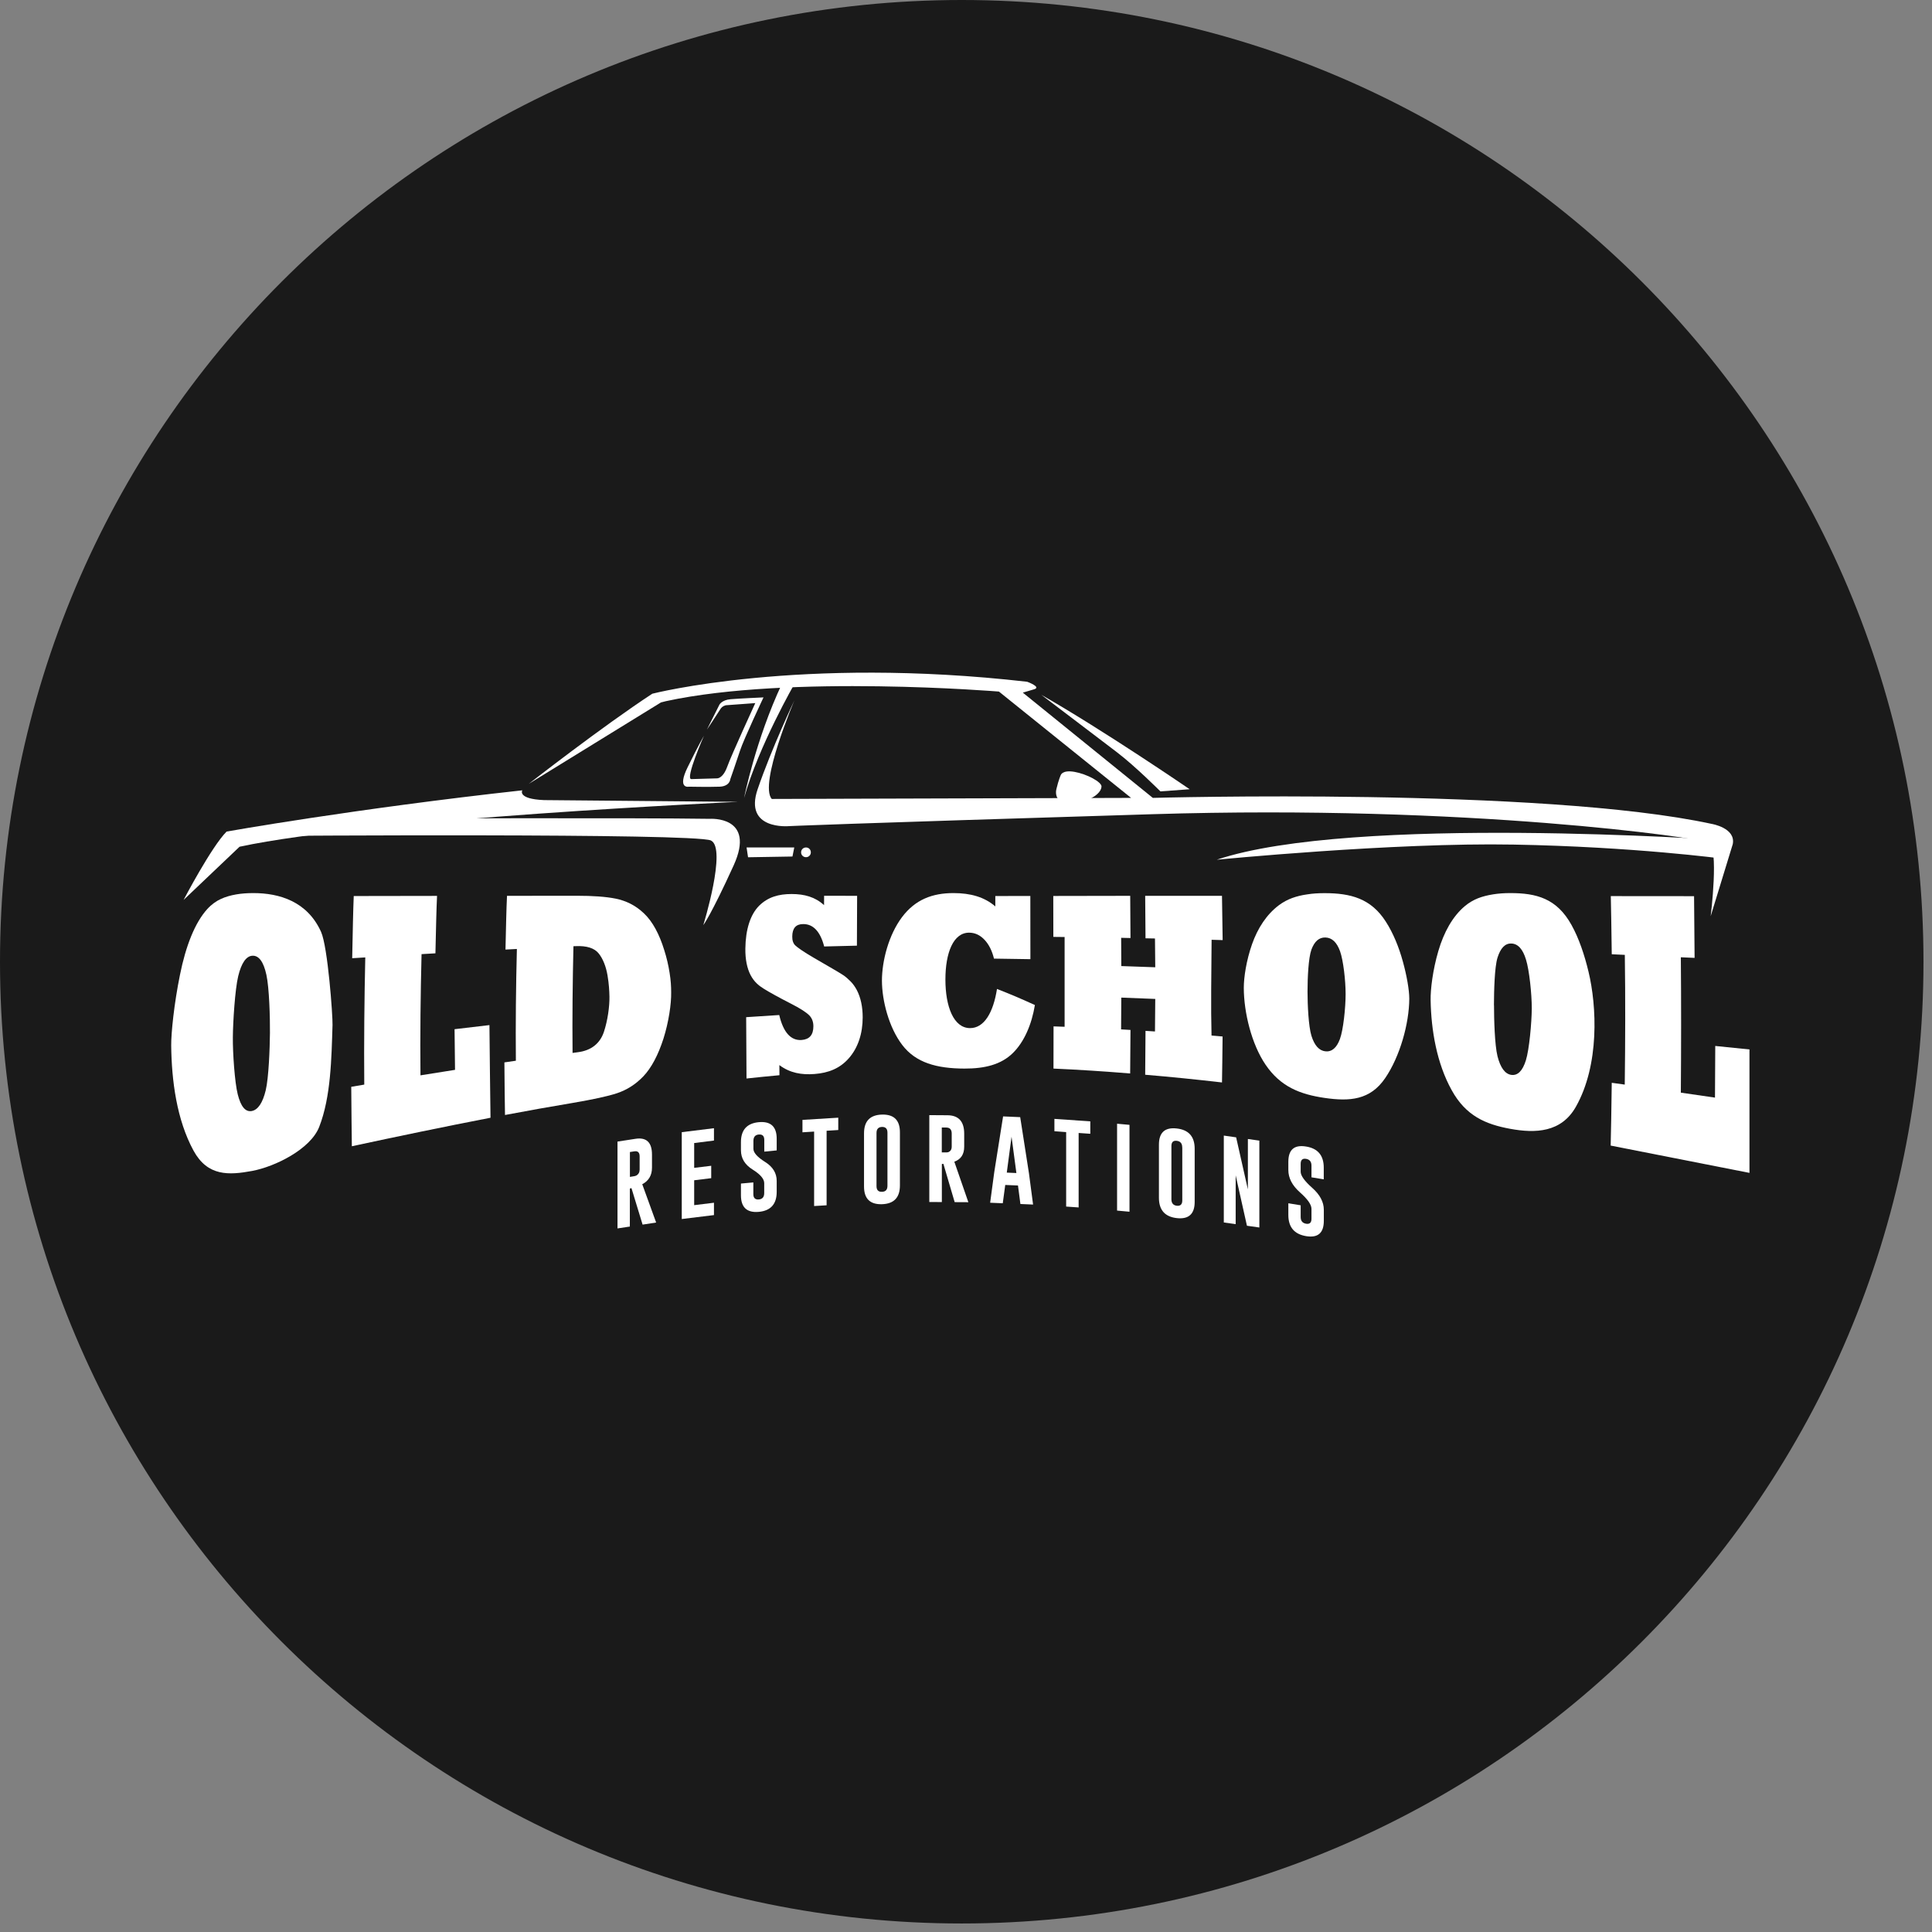
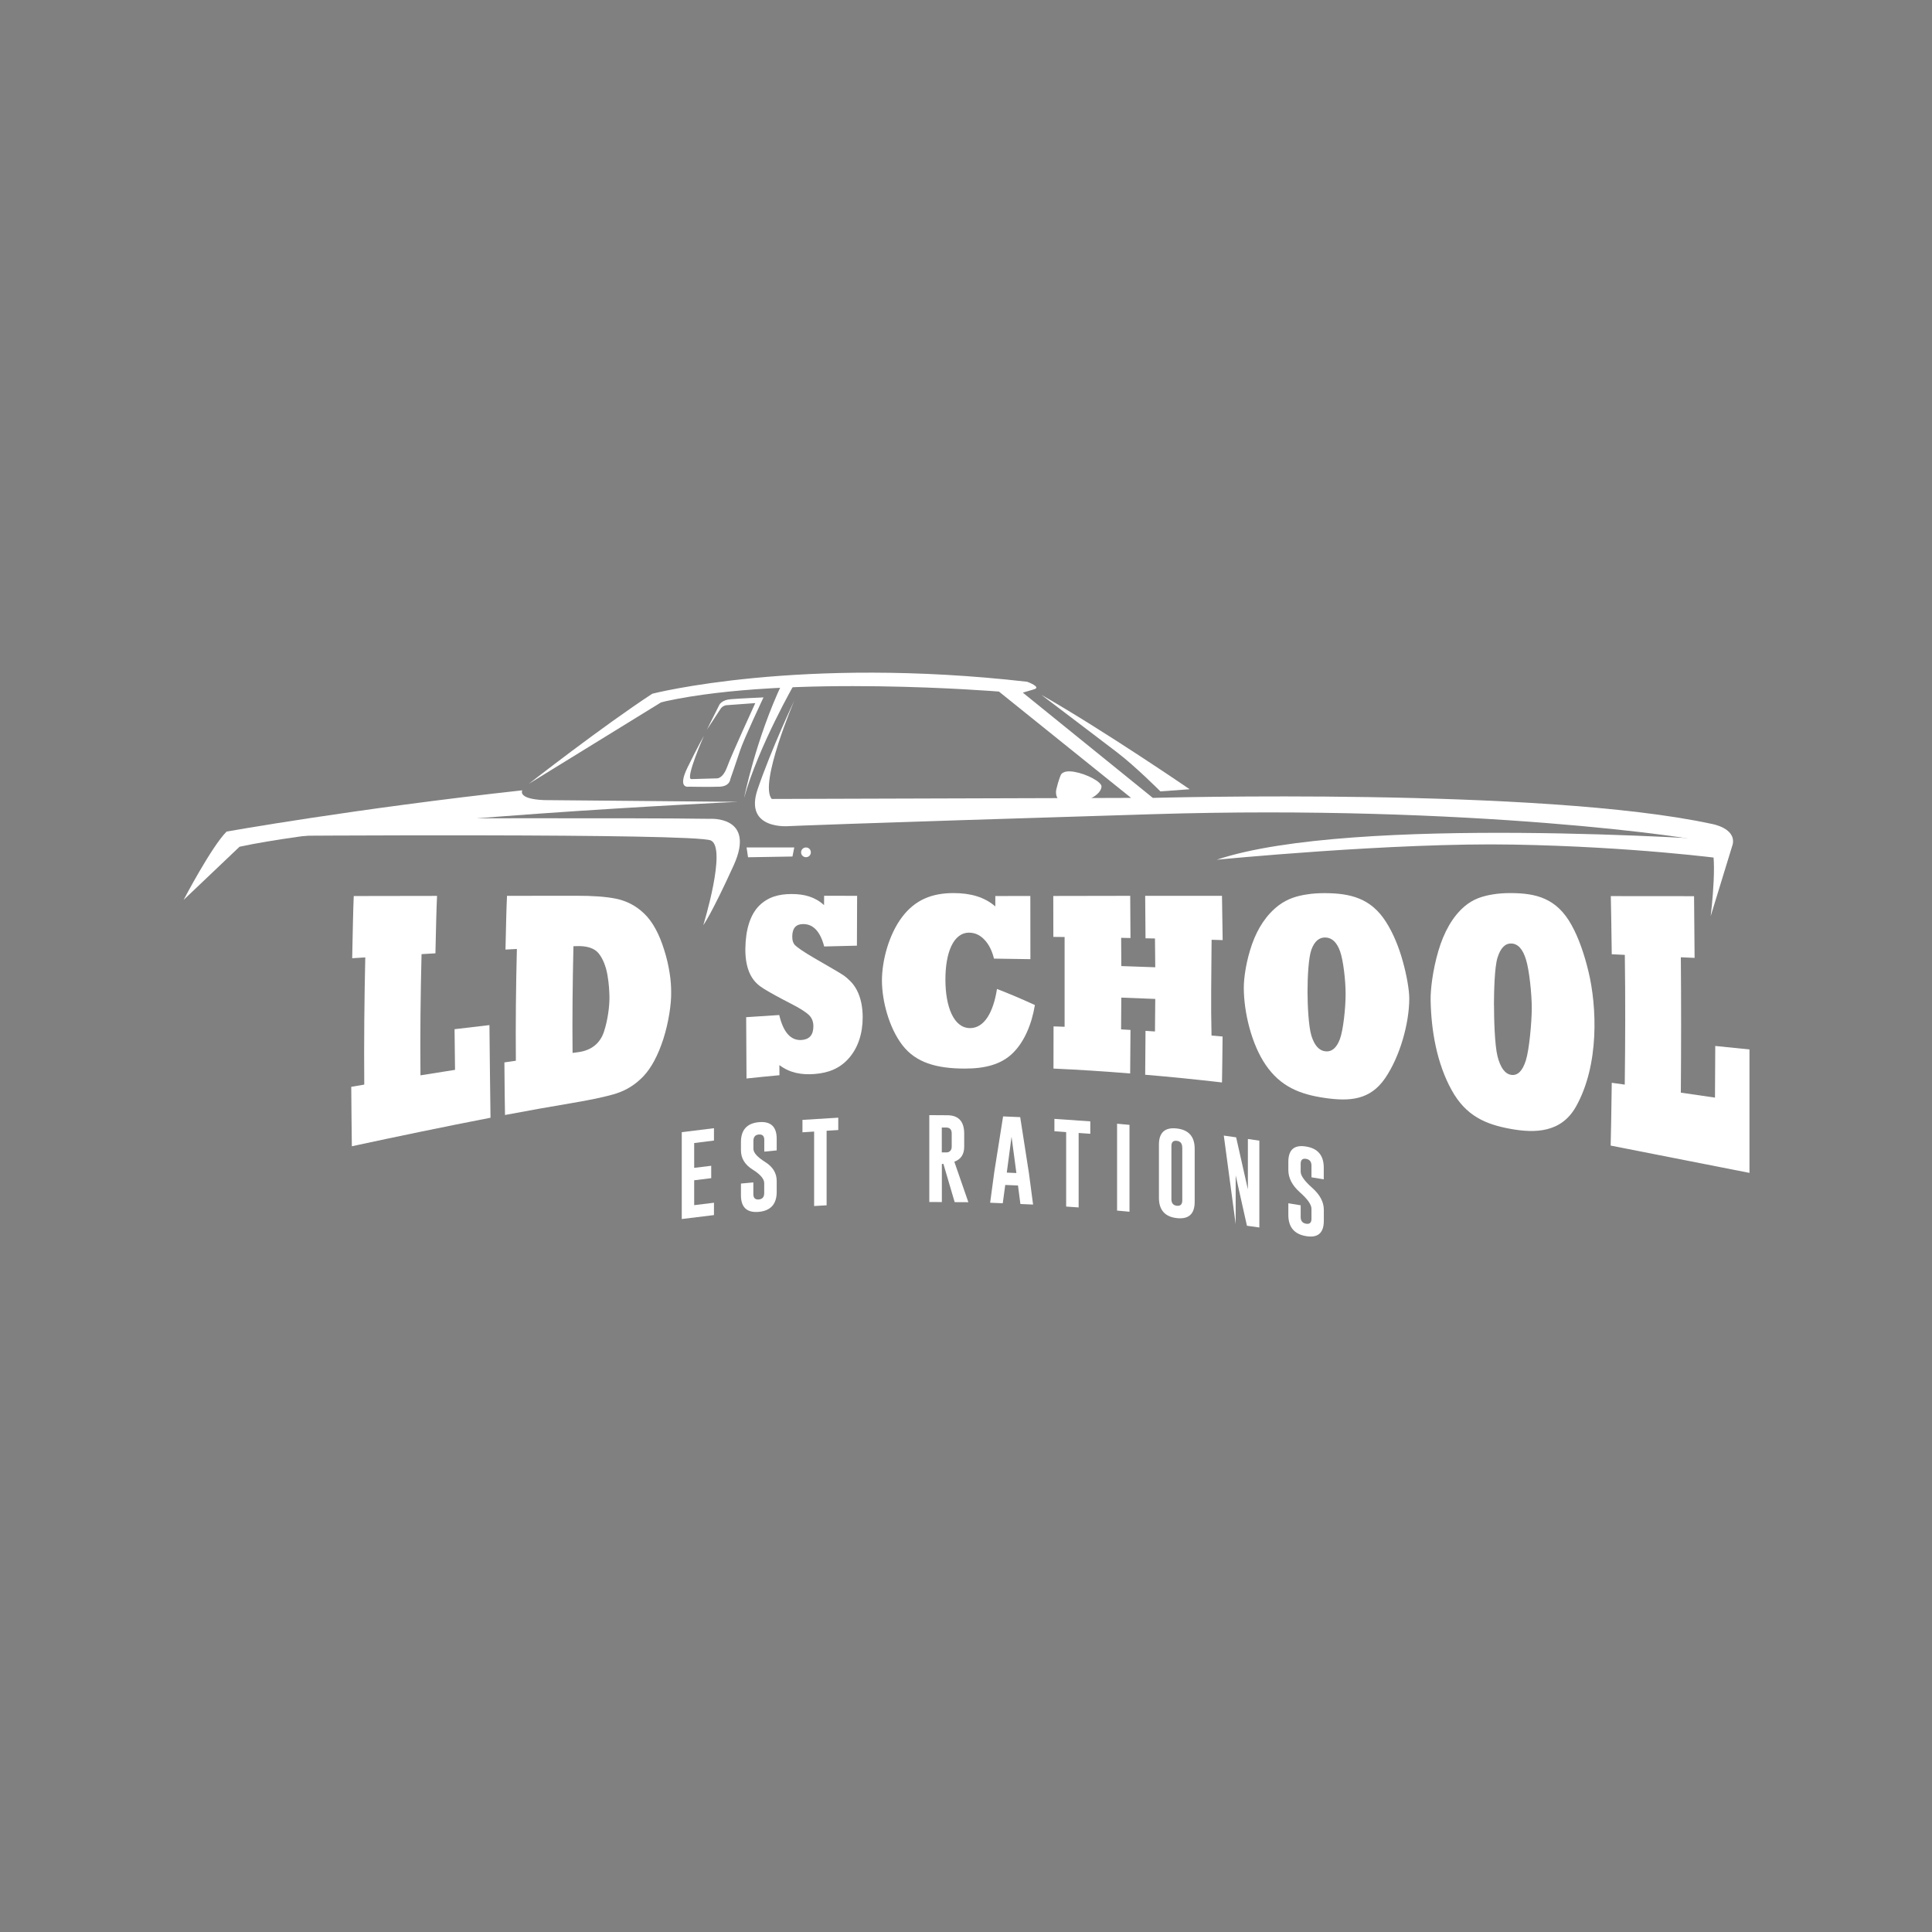
<svg xmlns="http://www.w3.org/2000/svg" width="150" zoomAndPan="magnify" viewBox="0 0 112.5 112.5" height="150" preserveAspectRatio="xMidYMid meet" version="1.0">
  <rect x="0" y="0" width="112.5" height="112.5" fill="#808080" stroke="none" />
  <defs>
    <clipPath id="70be04c147">
      <path d="M 0 0 L 112.004 0 L 112.004 112.004 L 0 112.004 Z M 0 0 " clip-rule="nonzero" />
    </clipPath>
    <clipPath id="0c77cdb6b0">
-       <path d="M 56 0 C 25.074 0 0 25.074 0 56 C 0 86.93 25.074 112.004 56 112.004 C 86.93 112.004 112.004 86.93 112.004 56 C 112.004 25.074 86.93 0 56 0 Z M 56 0 " clip-rule="nonzero" />
-     </clipPath>
+       </clipPath>
  </defs>
  <g clip-path="url(#70be04c147)">
    <g clip-path="url(#0c77cdb6b0)">
      <path fill="#1a1a1a" d="M 0 0 L 112.004 0 L 112.004 112.004 L 0 112.004 Z M 0 0 " fill-opacity="1" fill-rule="nonzero" />
    </g>
  </g>
  <path fill="#ffffff" d="M 30.793 45.641 C 30.793 45.641 35.082 42.293 37.984 40.395 C 37.984 40.395 46.566 38.184 59.812 39.699 C 59.812 39.699 60.695 40.016 60.191 40.145 L 59.559 40.332 L 67.129 46.461 C 67.129 46.461 89.773 45.832 99.68 47.977 C 99.68 47.977 101.086 48.211 100.898 49.156 L 99.613 53.348 C 99.613 53.348 100.117 49.305 99.488 49.051 C 98.855 48.801 85.672 46.84 67.129 47.41 C 48.582 47.977 45.945 48.105 45.945 48.105 C 45.945 48.105 43.297 48.355 44.117 45.957 C 44.938 43.555 46.262 40.773 46.262 40.773 C 46.262 40.773 44.18 45.641 44.938 46.523 L 65.863 46.461 L 58.168 40.27 C 58.168 40.27 45.98 39.266 38.781 40.828 C 38.77 40.832 38.488 40.902 38.488 40.902 Z M 30.793 45.641 " fill-opacity="1" fill-rule="nonzero" />
  <path fill="#ffffff" d="M 67.57 46.082 L 69.273 45.957 C 69.273 45.957 64.289 42.543 60.633 40.457 C 60.633 40.457 64.375 43.293 65.047 43.809 C 66.121 44.629 67.57 46.082 67.57 46.082 Z M 67.57 46.082 " fill-opacity="1" fill-rule="nonzero" />
  <path fill="#ffffff" d="M 10.691 52.402 C 10.691 52.402 12.312 49.305 13.195 48.422 C 13.195 48.422 20.637 47.094 30.414 46.02 C 30.414 46.02 30.102 46.523 31.676 46.59 L 42.969 46.691 C 42.969 46.691 21.582 47.664 13.949 49.305 Z M 10.691 52.402 " fill-opacity="1" fill-rule="nonzero" />
  <path fill="#ffffff" d="M 22.215 47.664 C 22.215 47.664 37.102 47.613 41.328 47.68 C 41.328 47.68 44.043 47.488 42.719 50.395 C 41.395 53.301 40.953 53.871 40.953 53.871 C 40.953 53.871 42.34 49.383 41.395 48.941 C 40.449 48.5 15.531 48.676 15.531 48.676 L 22.219 47.664 Z M 22.215 47.664 " fill-opacity="1" fill-rule="nonzero" />
  <path fill="#ffffff" d="M 43.559 49.918 L 43.473 49.348 L 46.25 49.348 L 46.145 49.875 Z M 43.559 49.918 " fill-opacity="1" fill-rule="nonzero" />
  <path fill="#ffffff" d="M 100.371 48.926 C 100.371 48.926 78.734 47.41 70.852 50.062 C 70.852 50.062 81.133 49.051 88.137 49.18 C 95.137 49.305 100.309 50 100.309 50 Z M 100.371 48.926 " fill-opacity="1" fill-rule="nonzero" />
  <path fill="#ffffff" d="M 61.789 46.715 C 61.789 46.715 61.387 46.461 61.516 45.938 C 61.641 45.41 61.766 45.137 61.766 45.137 C 61.766 45.137 61.852 44.82 62.566 44.945 C 63.281 45.07 64.164 45.535 64.141 45.809 C 64.121 46.082 63.828 46.418 63.09 46.672 C 62.355 46.926 61.789 46.715 61.789 46.715 Z M 61.789 46.715 " fill-opacity="1" fill-rule="nonzero" />
  <path fill="#ffffff" d="M 46.293 39.766 C 46.293 39.766 44.168 43.449 43.328 46.465 C 43.328 46.465 44 43.074 45.535 39.809 Z M 46.293 39.766 " fill-opacity="1" fill-rule="nonzero" />
  <path fill="#ffffff" d="M 44.461 40.605 C 44.461 40.605 43.305 43.051 43.094 43.703 C 42.883 44.355 42.527 45.367 42.527 45.367 C 42.527 45.367 42.504 45.789 41.895 45.809 C 41.285 45.832 40.105 45.809 40.105 45.809 C 40.105 45.809 39.41 45.957 40.043 44.672 C 40.672 43.391 40.992 42.84 40.992 42.84 C 40.992 42.84 39.879 45.367 40.254 45.367 L 41.754 45.324 C 41.754 45.324 42.09 45.348 42.344 44.652 C 42.594 43.953 43.98 40.941 43.98 40.941 L 42.277 41.066 C 42.277 41.066 42.062 41.094 41.938 41.305 C 41.766 41.586 41.164 42.484 41.164 42.484 L 41.895 41.027 C 41.895 41.027 42.043 40.754 42.547 40.715 C 43.055 40.672 44.465 40.609 44.465 40.609 Z M 44.461 40.605 " fill-opacity="1" fill-rule="nonzero" />
  <path fill="#ffffff" d="M 47.215 49.633 C 47.215 49.711 47.188 49.777 47.133 49.832 C 47.078 49.887 47.012 49.914 46.934 49.914 C 46.855 49.914 46.789 49.887 46.73 49.832 C 46.676 49.777 46.648 49.711 46.648 49.633 C 46.648 49.555 46.676 49.484 46.73 49.43 C 46.789 49.375 46.855 49.348 46.934 49.348 C 47.012 49.348 47.078 49.375 47.133 49.43 C 47.188 49.484 47.215 49.555 47.215 49.633 Z M 47.215 49.633 " fill-opacity="1" fill-rule="nonzero" />
-   <path fill="#ffffff" d="M 9.969 60.883 C 9.961 60.18 10.137 58.441 10.48 56.762 C 10.816 55.09 11.348 53.727 12.07 52.934 C 12.328 52.652 12.594 52.469 12.867 52.344 C 13.137 52.219 13.434 52.137 13.75 52.082 C 14.066 52.027 14.402 52.004 14.754 52.004 C 16.273 52.004 17.898 52.492 18.695 54.262 C 19.09 55.137 19.379 59.164 19.363 59.684 C 19.301 61.617 19.273 63.867 18.586 65.621 C 18.078 66.914 16.031 67.93 14.68 68.184 C 13.324 68.434 12.09 68.504 11.27 67.004 C 10.289 65.203 9.992 62.926 9.969 60.883 Z M 13.559 60.414 C 13.551 61.32 13.668 63.031 13.844 63.727 C 14.023 64.434 14.289 64.762 14.66 64.695 C 15.023 64.625 15.297 64.219 15.473 63.488 C 15.648 62.754 15.711 61.039 15.719 60.141 C 15.727 59.273 15.68 57.523 15.512 56.762 C 15.348 56.012 15.078 55.633 14.699 55.652 C 14.336 55.672 14.059 56.07 13.871 56.84 C 13.684 57.613 13.566 59.496 13.559 60.414 Z M 13.559 60.414 " fill-opacity="1" fill-rule="nonzero" />
  <path fill="#ffffff" d="M 28.562 65.086 C 25.863 65.609 23.172 66.168 20.488 66.746 C 20.473 65.887 20.469 64.938 20.453 63.285 C 20.754 63.234 20.906 63.207 21.211 63.156 C 21.191 60.684 21.215 58.223 21.27 55.75 C 20.965 55.766 20.812 55.777 20.508 55.797 C 20.543 54.066 20.562 53.059 20.598 52.176 C 22.215 52.172 23.832 52.172 25.449 52.168 C 25.41 53.004 25.391 53.926 25.355 55.512 C 25.031 55.531 24.871 55.539 24.547 55.559 C 24.488 57.918 24.461 60.254 24.484 62.617 C 25.289 62.488 25.691 62.422 26.496 62.297 C 26.484 61.289 26.48 60.746 26.469 59.93 C 27.281 59.832 27.688 59.785 28.5 59.691 C 28.52 61.488 28.535 63.289 28.562 65.082 Z M 28.562 65.086 " fill-opacity="1" fill-rule="nonzero" />
  <path fill="#ffffff" d="M 33.371 64.219 C 31.781 64.488 30.988 64.629 29.406 64.926 C 29.391 64.125 29.383 63.305 29.371 61.863 C 29.637 61.824 29.77 61.805 30.039 61.766 C 30.02 59.59 30.043 57.434 30.098 55.258 C 29.832 55.27 29.699 55.277 29.434 55.293 C 29.469 53.816 29.484 52.969 29.523 52.164 C 31.148 52.16 31.961 52.16 33.586 52.16 C 34.516 52.16 35.27 52.211 35.852 52.328 C 36.438 52.449 36.992 52.703 37.496 53.184 C 38.004 53.66 38.398 54.41 38.68 55.328 C 38.82 55.766 38.926 56.227 38.992 56.656 C 39.062 57.09 39.082 57.445 39.082 57.781 C 39.094 58.457 38.938 59.516 38.633 60.48 C 38.324 61.438 37.93 62.184 37.461 62.676 C 36.996 63.16 36.488 63.469 35.934 63.656 C 35.383 63.84 34.527 64.02 33.371 64.219 Z M 33.391 55.098 C 33.344 57.176 33.32 59.234 33.34 61.312 C 33.465 61.297 33.527 61.289 33.652 61.27 C 34.43 61.172 34.938 60.758 35.164 60.09 C 35.387 59.418 35.496 58.605 35.488 58.039 C 35.48 57.699 35.461 57.297 35.375 56.793 C 35.289 56.285 35.113 55.832 34.863 55.52 C 34.617 55.211 34.168 55.062 33.516 55.094 C 33.465 55.094 33.441 55.094 33.395 55.098 Z M 33.391 55.098 " fill-opacity="1" fill-rule="nonzero" />
  <path fill="#ffffff" d="M 45.391 62.609 C 44.621 62.68 44.238 62.719 43.469 62.801 C 43.461 61.773 43.457 60.746 43.449 59.23 C 44.223 59.176 44.605 59.152 45.375 59.105 C 45.609 60.102 46.043 60.602 46.676 60.559 C 47.137 60.523 47.363 60.262 47.363 59.758 C 47.363 59.496 47.281 59.285 47.121 59.121 C 46.949 58.949 46.582 58.707 46.031 58.43 C 45.336 58.074 44.816 57.785 44.488 57.582 C 44.18 57.391 43.918 57.18 43.707 56.781 C 43.5 56.387 43.395 55.859 43.402 55.242 C 43.414 54.133 43.688 53.258 44.203 52.742 C 44.719 52.23 45.348 52.059 46.094 52.059 C 46.84 52.059 47.469 52.23 47.984 52.707 C 47.984 52.473 47.984 52.359 47.988 52.16 C 48.754 52.16 49.141 52.16 49.91 52.164 C 49.902 53.098 49.902 53.828 49.898 55.066 C 49.133 55.086 48.754 55.094 47.992 55.113 C 47.766 54.246 47.355 53.801 46.762 53.809 C 46.348 53.812 46.137 54.047 46.133 54.531 C 46.129 54.762 46.191 54.938 46.305 55.047 C 46.418 55.16 46.789 55.426 47.41 55.785 C 48.242 56.273 48.805 56.586 49.086 56.773 C 49.227 56.863 49.375 56.992 49.523 57.141 C 49.672 57.289 49.793 57.465 49.895 57.656 C 50.121 58.09 50.234 58.629 50.234 59.238 C 50.234 60.18 49.965 61.004 49.438 61.609 C 48.91 62.219 48.238 62.477 47.43 62.539 C 46.676 62.598 45.996 62.48 45.383 62.02 C 45.383 62.277 45.383 62.398 45.387 62.609 Z M 45.391 62.609 " fill-opacity="1" fill-rule="nonzero" />
  <path fill="#ffffff" d="M 58.055 57.586 C 58.938 57.934 59.379 58.121 60.262 58.523 C 60.074 59.656 59.641 60.672 58.969 61.328 C 58.289 61.988 57.352 62.227 56.16 62.223 C 54.535 62.219 53.328 61.879 52.543 60.855 C 51.758 59.832 51.359 58.266 51.355 57.109 C 51.355 55.945 51.75 54.438 52.52 53.41 C 53.293 52.379 54.293 52.004 55.52 52.004 C 56.516 52.004 57.328 52.234 57.957 52.781 C 57.957 52.527 57.957 52.406 57.957 52.176 C 58.773 52.176 59.18 52.172 59.996 52.172 C 59.996 53.41 60 54.391 60 55.852 C 59.148 55.84 58.727 55.832 57.879 55.82 C 57.77 55.367 57.582 54.988 57.32 54.715 C 57.062 54.445 56.766 54.309 56.43 54.309 C 55.512 54.309 55.051 55.477 55.051 57.039 C 55.051 58.609 55.527 59.859 56.48 59.867 C 57.312 59.871 57.84 58.953 58.055 57.586 Z M 58.055 57.586 " fill-opacity="1" fill-rule="nonzero" />
  <path fill="#ffffff" d="M 65.809 62.508 C 64.324 62.387 62.832 62.289 61.344 62.223 C 61.344 61.434 61.348 60.848 61.348 59.766 C 61.605 59.773 61.734 59.777 61.992 59.789 C 61.996 58.047 61.996 56.305 61.992 54.562 C 61.73 54.559 61.602 54.559 61.336 54.555 C 61.336 53.527 61.336 52.977 61.332 52.172 C 62.824 52.168 64.316 52.168 65.812 52.164 C 65.816 52.953 65.82 53.543 65.828 54.621 C 65.613 54.617 65.5 54.613 65.285 54.609 C 65.289 55.293 65.289 55.645 65.293 56.254 C 66.086 56.281 66.48 56.293 67.27 56.324 C 67.266 55.707 67.262 55.348 67.254 54.648 C 67.035 54.645 66.922 54.641 66.703 54.637 C 66.695 53.547 66.691 52.953 66.684 52.164 C 68.176 52.164 69.664 52.164 71.156 52.164 C 71.172 52.953 71.18 53.59 71.195 54.742 C 70.938 54.734 70.809 54.73 70.551 54.723 C 70.535 56.781 70.504 58.613 70.547 60.301 C 70.805 60.324 70.934 60.332 71.191 60.355 C 71.176 61.586 71.172 62.273 71.156 63.031 C 69.668 62.859 68.176 62.707 66.684 62.582 C 66.691 61.816 66.695 61.18 66.703 60.027 C 66.926 60.039 67.035 60.047 67.254 60.062 C 67.262 59.266 67.266 58.848 67.27 58.168 C 66.48 58.133 66.086 58.117 65.293 58.09 C 65.289 58.758 65.289 59.164 65.281 59.941 C 65.5 59.953 65.609 59.961 65.828 59.973 C 65.82 61.113 65.816 61.742 65.809 62.508 Z M 65.809 62.508 " fill-opacity="1" fill-rule="nonzero" />
  <path fill="#ffffff" d="M 72.426 57.523 C 72.426 56.906 72.574 55.93 72.906 54.98 C 73.238 54.039 73.758 53.246 74.469 52.711 C 74.723 52.523 74.98 52.387 75.25 52.289 C 75.52 52.191 75.812 52.121 76.129 52.078 C 76.441 52.027 76.777 52.008 77.125 52.008 C 78.648 52.008 79.836 52.316 80.699 53.672 C 81.129 54.34 81.461 55.16 81.688 55.988 C 81.918 56.816 82.062 57.656 82.062 58.152 C 82.055 59.613 81.516 61.523 80.66 62.777 C 79.785 64.062 78.59 64.145 77.121 63.93 C 75.703 63.723 74.562 63.277 73.695 62 C 72.875 60.797 72.43 58.953 72.426 57.523 Z M 76.137 57.742 C 76.137 58.52 76.195 59.758 76.363 60.309 C 76.535 60.863 76.801 61.176 77.176 61.219 C 77.547 61.258 77.832 61.02 78.023 60.504 C 78.219 59.98 78.355 58.676 78.355 57.887 C 78.355 57.082 78.219 55.918 78.031 55.391 C 77.844 54.871 77.562 54.602 77.18 54.59 C 76.809 54.578 76.539 54.82 76.363 55.297 C 76.191 55.777 76.137 56.914 76.137 57.742 Z M 76.137 57.742 " fill-opacity="1" fill-rule="nonzero" />
  <path fill="#ffffff" d="M 83.305 58.242 C 83.293 57.613 83.43 56.484 83.754 55.379 C 84.074 54.285 84.586 53.363 85.289 52.77 C 85.539 52.559 85.801 52.41 86.066 52.305 C 86.336 52.199 86.625 52.129 86.941 52.078 C 87.258 52.027 87.59 52.004 87.941 52.004 C 89.461 52.004 90.656 52.309 91.516 53.875 C 91.945 54.648 92.266 55.613 92.496 56.57 C 92.984 58.582 93.145 62.004 91.762 64.449 C 90.91 65.953 89.402 66 87.934 65.73 C 86.516 65.469 85.355 64.984 84.527 63.473 C 83.664 61.914 83.336 59.996 83.305 58.242 Z M 86.996 58.531 C 86.996 59.336 87.035 60.844 87.199 61.504 C 87.367 62.164 87.633 62.539 88.004 62.59 C 88.375 62.641 88.66 62.359 88.852 61.742 C 89.047 61.121 89.191 59.543 89.195 58.711 C 89.195 57.879 89.051 56.492 88.859 55.879 C 88.676 55.27 88.391 54.953 88.008 54.941 C 87.641 54.926 87.375 55.207 87.199 55.766 C 87.027 56.324 86.996 57.684 86.992 58.531 Z M 86.996 58.531 " fill-opacity="1" fill-rule="nonzero" />
  <path fill="#ffffff" d="M 101.871 68.297 C 99.18 67.766 96.484 67.234 93.789 66.707 C 93.812 65.832 93.828 64.812 93.852 63.051 C 94.152 63.094 94.305 63.113 94.609 63.156 C 94.641 60.633 94.648 58.125 94.613 55.602 C 94.309 55.586 94.156 55.582 93.852 55.566 C 93.828 53.984 93.82 53.078 93.797 52.18 C 95.41 52.18 97.027 52.184 98.645 52.184 C 98.656 53.117 98.664 54.09 98.676 55.777 C 98.355 55.762 98.195 55.754 97.875 55.742 C 97.898 58.367 97.895 60.992 97.875 63.625 C 98.672 63.738 99.07 63.797 99.863 63.914 C 99.871 62.617 99.875 61.922 99.879 60.906 C 100.676 60.988 101.074 61.027 101.871 61.109 Z M 101.871 68.297 " fill-opacity="1" fill-rule="nonzero" />
-   <path fill="#ffffff" d="M 35.961 66.473 L 37.008 66.312 C 37.645 66.215 37.965 66.523 37.965 67.23 L 37.965 67.992 C 37.965 68.438 37.777 68.758 37.398 68.957 L 38.207 71.188 L 37.418 71.309 L 36.77 69.184 L 36.676 69.211 L 36.676 71.422 L 35.957 71.531 L 35.957 66.473 Z M 36.68 67.082 L 36.68 68.531 L 36.844 68.504 C 36.945 68.492 37.012 68.473 37.051 68.453 C 37.18 68.379 37.246 68.262 37.246 68.102 L 37.246 67.34 C 37.246 67.109 37.141 67.008 36.934 67.043 Z M 36.68 67.082 " fill-opacity="1" fill-rule="nonzero" />
  <path fill="#ffffff" d="M 39.699 65.926 L 41.574 65.695 L 41.574 66.414 L 40.422 66.559 L 40.422 68.004 L 41.414 67.883 L 41.414 68.605 L 40.422 68.727 L 40.422 70.176 L 41.574 70.035 L 41.574 70.754 L 39.699 70.984 Z M 39.699 65.926 " fill-opacity="1" fill-rule="nonzero" />
  <path fill="#ffffff" d="M 43.145 66.504 C 43.145 65.797 43.492 65.41 44.184 65.344 C 44.879 65.281 45.227 65.602 45.227 66.309 L 45.227 66.988 L 44.504 67.059 L 44.504 66.379 C 44.504 66.148 44.398 66.047 44.188 66.062 L 44.184 66.062 C 43.973 66.082 43.871 66.207 43.871 66.438 L 43.871 66.895 C 43.871 67.121 44.098 67.375 44.551 67.66 C 45 67.941 45.227 68.309 45.227 68.762 L 45.227 69.402 C 45.227 70.113 44.879 70.5 44.188 70.566 C 43.492 70.629 43.145 70.305 43.145 69.598 L 43.145 68.918 L 43.867 68.852 L 43.867 69.531 C 43.867 69.758 43.973 69.863 44.188 69.844 C 44.398 69.824 44.5 69.699 44.5 69.473 L 44.5 68.895 C 44.5 68.648 44.277 68.387 43.824 68.102 C 43.371 67.82 43.145 67.445 43.145 66.98 Z M 43.145 66.504 " fill-opacity="1" fill-rule="nonzero" />
  <path fill="#ffffff" d="M 48.812 65.082 L 48.812 65.801 L 48.133 65.844 L 48.133 70.184 L 47.406 70.227 L 47.406 65.891 L 46.727 65.934 L 46.727 65.211 L 48.816 65.082 Z M 48.812 65.082 " fill-opacity="1" fill-rule="nonzero" />
-   <path fill="#ffffff" d="M 52.402 69.027 C 52.402 69.734 52.055 70.098 51.355 70.121 C 50.66 70.141 50.312 69.797 50.312 69.09 L 50.312 65.996 C 50.312 65.285 50.66 64.922 51.355 64.902 C 52.055 64.883 52.402 65.227 52.402 65.934 Z M 51.676 65.953 C 51.676 65.727 51.57 65.617 51.359 65.621 L 51.355 65.621 C 51.145 65.629 51.039 65.746 51.039 65.973 L 51.039 69.066 C 51.039 69.297 51.145 69.406 51.355 69.398 C 51.57 69.395 51.676 69.277 51.676 69.047 Z M 51.676 65.953 " fill-opacity="1" fill-rule="nonzero" />
  <path fill="#ffffff" d="M 54.113 64.934 L 55.172 64.941 C 55.82 64.945 56.145 65.305 56.145 66.012 L 56.145 66.773 C 56.145 67.219 55.953 67.508 55.57 67.645 L 56.387 70.004 L 55.59 70 L 54.934 67.77 L 54.844 67.781 L 54.844 69.996 L 54.113 69.992 Z M 54.84 65.656 L 54.84 67.105 L 55.008 67.105 C 55.109 67.109 55.18 67.102 55.219 67.09 C 55.352 67.035 55.418 66.93 55.418 66.766 L 55.418 66.008 C 55.418 65.773 55.312 65.66 55.102 65.656 Z M 54.84 65.656 " fill-opacity="1" fill-rule="nonzero" />
  <path fill="#ffffff" d="M 59.918 68.336 L 60.156 70.141 L 59.418 70.109 L 59.277 69.031 L 58.535 69 L 58.391 70.066 L 57.656 70.035 L 57.895 68.258 L 58.41 65.008 L 59.406 65.051 Z M 59.184 68.305 L 58.902 66.191 L 58.625 68.281 L 59.18 68.305 Z M 59.184 68.305 " fill-opacity="1" fill-rule="nonzero" />
  <path fill="#ffffff" d="M 63.488 65.301 L 63.488 66.02 L 62.809 65.973 L 62.809 70.309 L 62.082 70.258 L 62.082 65.922 L 61.398 65.871 L 61.398 65.152 L 63.488 65.297 Z M 63.488 65.301 " fill-opacity="1" fill-rule="nonzero" />
  <path fill="#ffffff" d="M 65.047 65.434 L 65.77 65.5 L 65.77 70.559 L 65.047 70.492 Z M 65.047 65.434 " fill-opacity="1" fill-rule="nonzero" />
  <path fill="#ffffff" d="M 69.566 69.984 C 69.566 70.691 69.219 71.008 68.523 70.93 C 67.832 70.852 67.484 70.457 67.484 69.746 L 67.484 66.656 C 67.484 65.945 67.832 65.633 68.523 65.711 C 69.219 65.789 69.566 66.184 69.566 66.891 Z M 68.84 66.809 C 68.84 66.582 68.734 66.457 68.527 66.43 L 68.52 66.43 C 68.312 66.406 68.211 66.508 68.211 66.738 L 68.211 69.832 C 68.211 70.059 68.316 70.184 68.523 70.211 C 68.734 70.234 68.844 70.133 68.844 69.902 L 68.844 66.809 Z M 68.84 66.809 " fill-opacity="1" fill-rule="nonzero" />
-   <path fill="#ffffff" d="M 71.262 66.125 L 71.98 66.227 L 72.664 69.258 L 72.664 66.324 L 73.332 66.418 L 73.332 71.477 L 72.609 71.375 L 71.953 68.441 L 71.953 71.281 L 71.262 71.184 Z M 71.262 66.125 " fill-opacity="1" fill-rule="nonzero" />
+   <path fill="#ffffff" d="M 71.262 66.125 L 71.98 66.227 L 72.664 69.258 L 72.664 66.324 L 73.332 66.418 L 73.332 71.477 L 72.609 71.375 L 71.953 68.441 L 71.953 71.281 Z M 71.262 66.125 " fill-opacity="1" fill-rule="nonzero" />
  <path fill="#ffffff" d="M 75.02 67.652 C 75.02 66.945 75.363 66.648 76.051 66.762 C 76.738 66.871 77.082 67.281 77.082 67.992 L 77.082 68.672 L 76.367 68.555 L 76.367 67.875 C 76.367 67.645 76.262 67.516 76.055 67.48 L 76.047 67.48 C 75.844 67.445 75.738 67.543 75.738 67.77 L 75.738 68.23 C 75.738 68.457 75.961 68.77 76.41 69.168 C 76.859 69.566 77.086 69.992 77.086 70.445 L 77.086 71.086 C 77.086 71.797 76.742 72.094 76.055 71.98 C 75.367 71.867 75.02 71.457 75.02 70.746 L 75.02 70.066 L 75.738 70.184 L 75.738 70.863 C 75.738 71.094 75.844 71.223 76.055 71.258 C 76.262 71.293 76.367 71.195 76.367 70.969 L 76.367 70.391 C 76.367 70.145 76.141 69.824 75.691 69.426 C 75.242 69.027 75.02 68.594 75.02 68.129 Z M 75.02 67.652 " fill-opacity="1" fill-rule="nonzero" />
</svg>